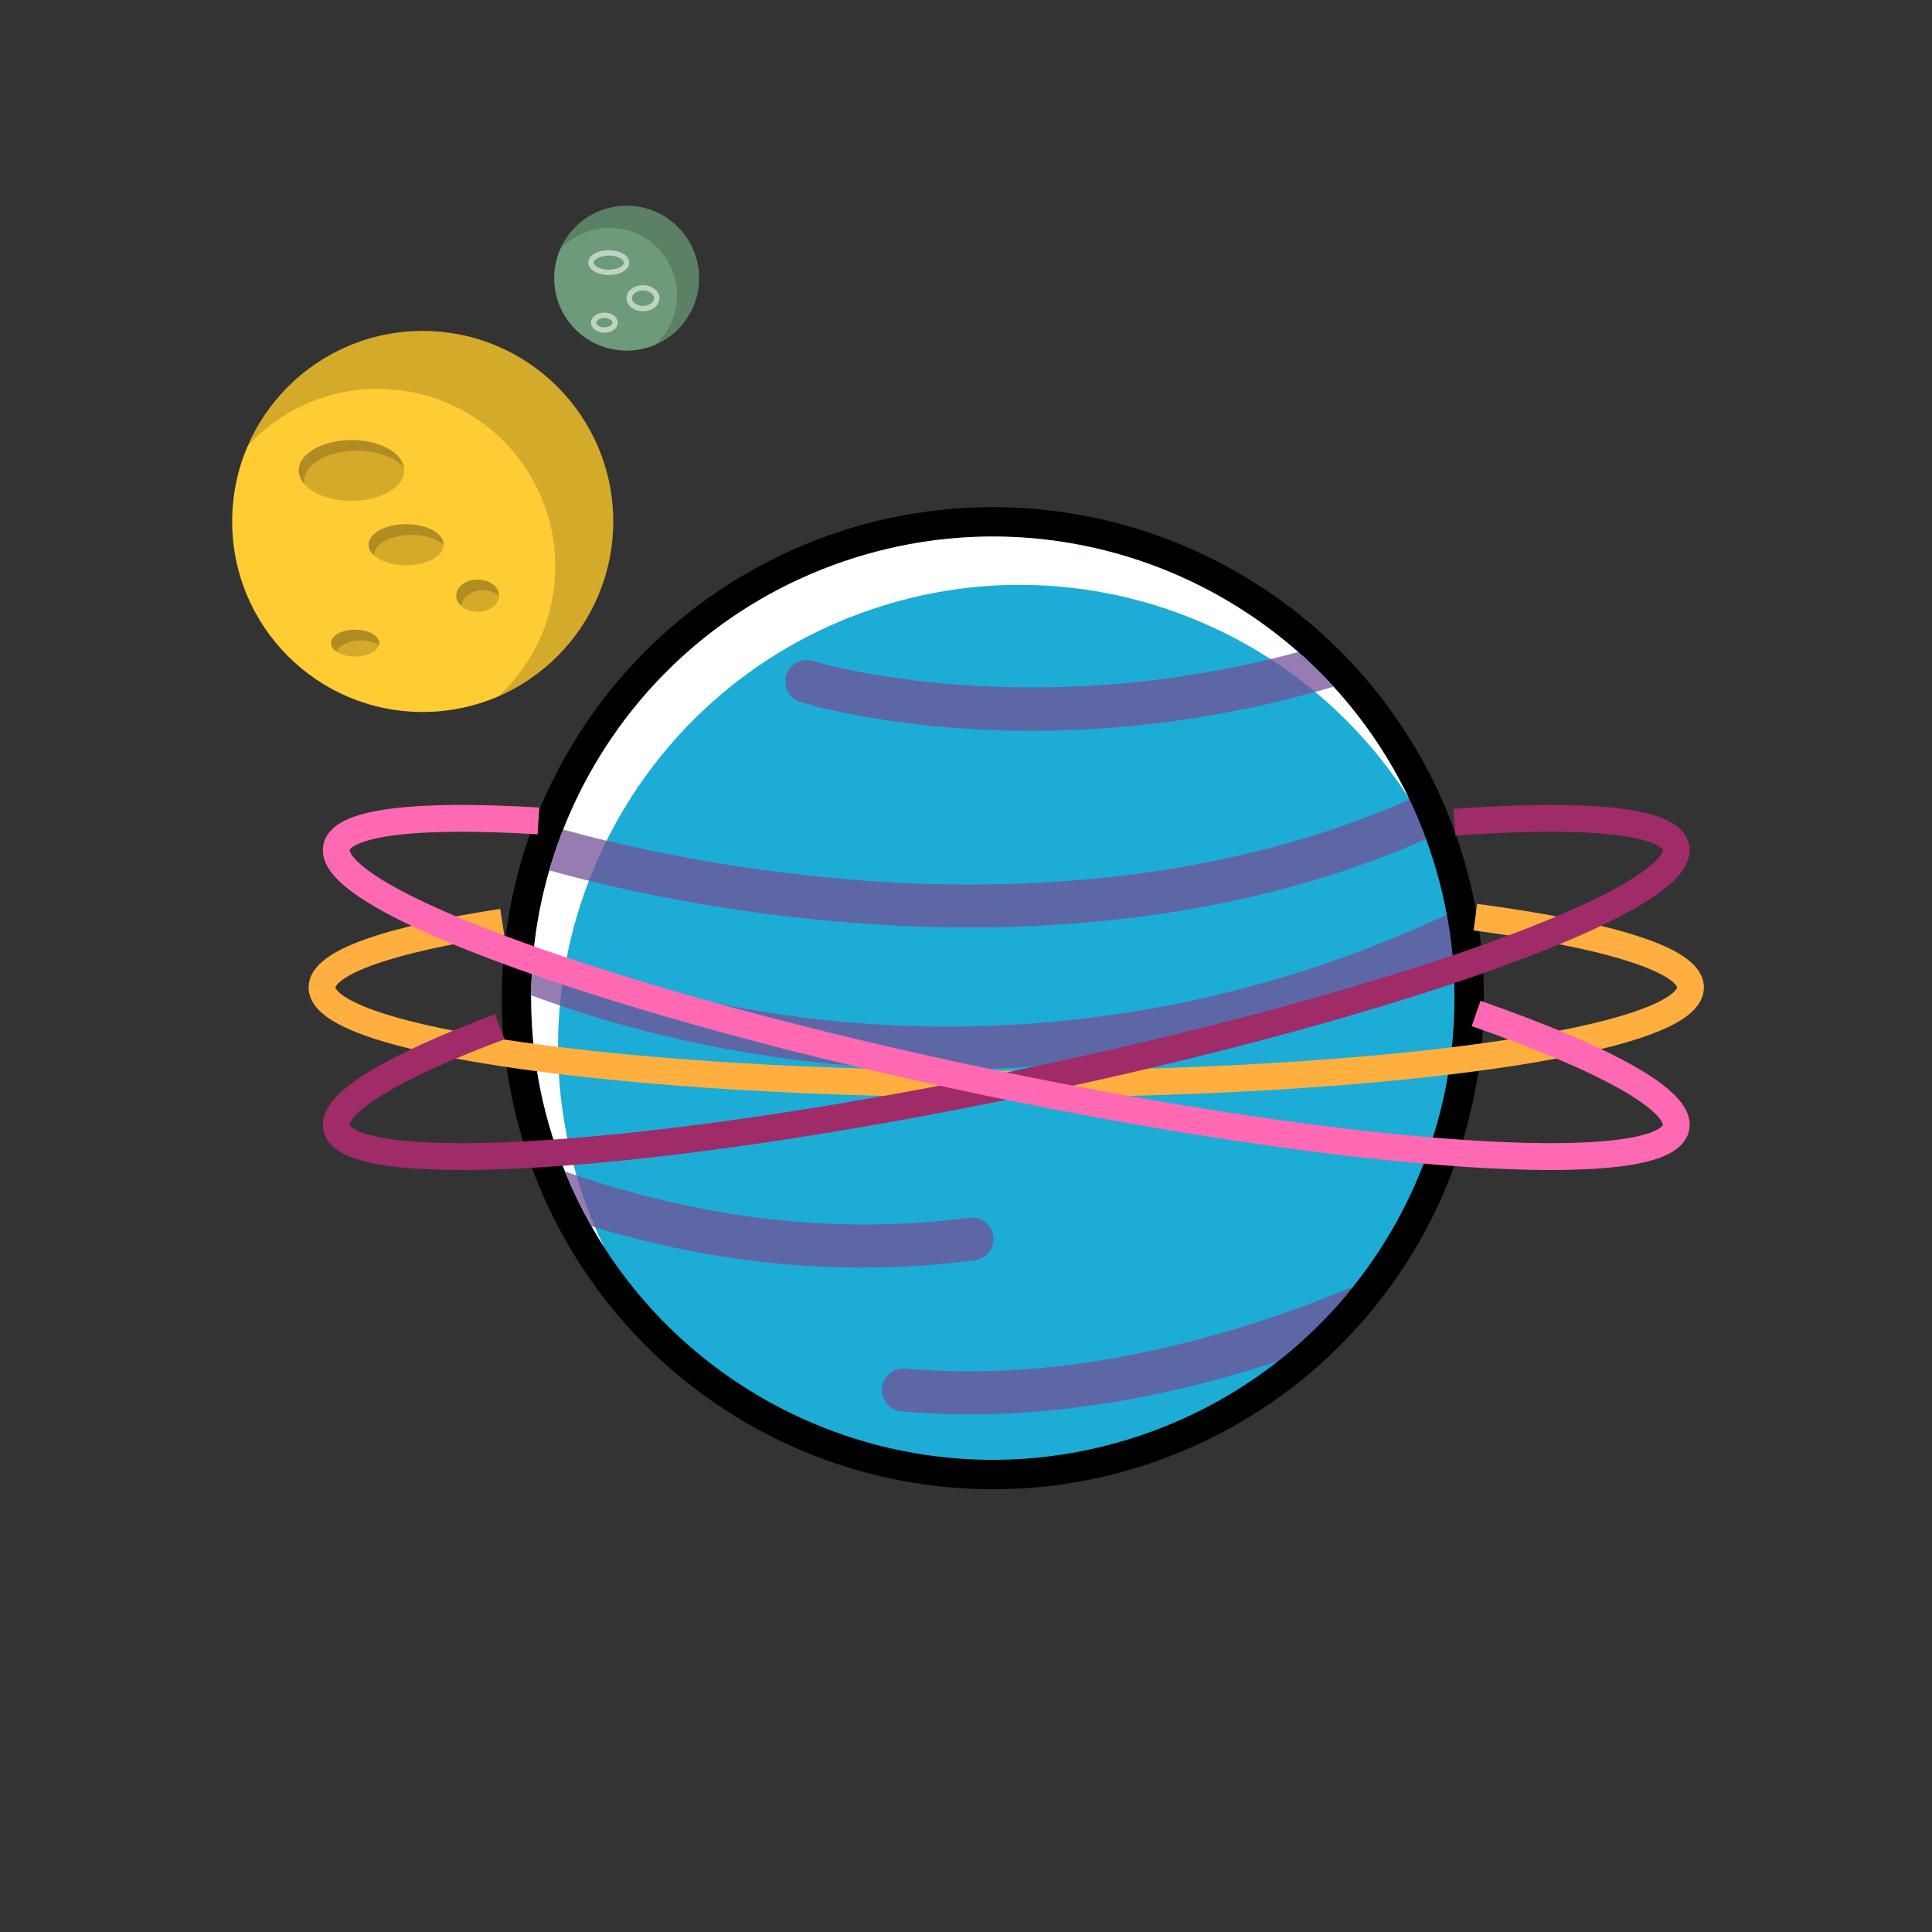
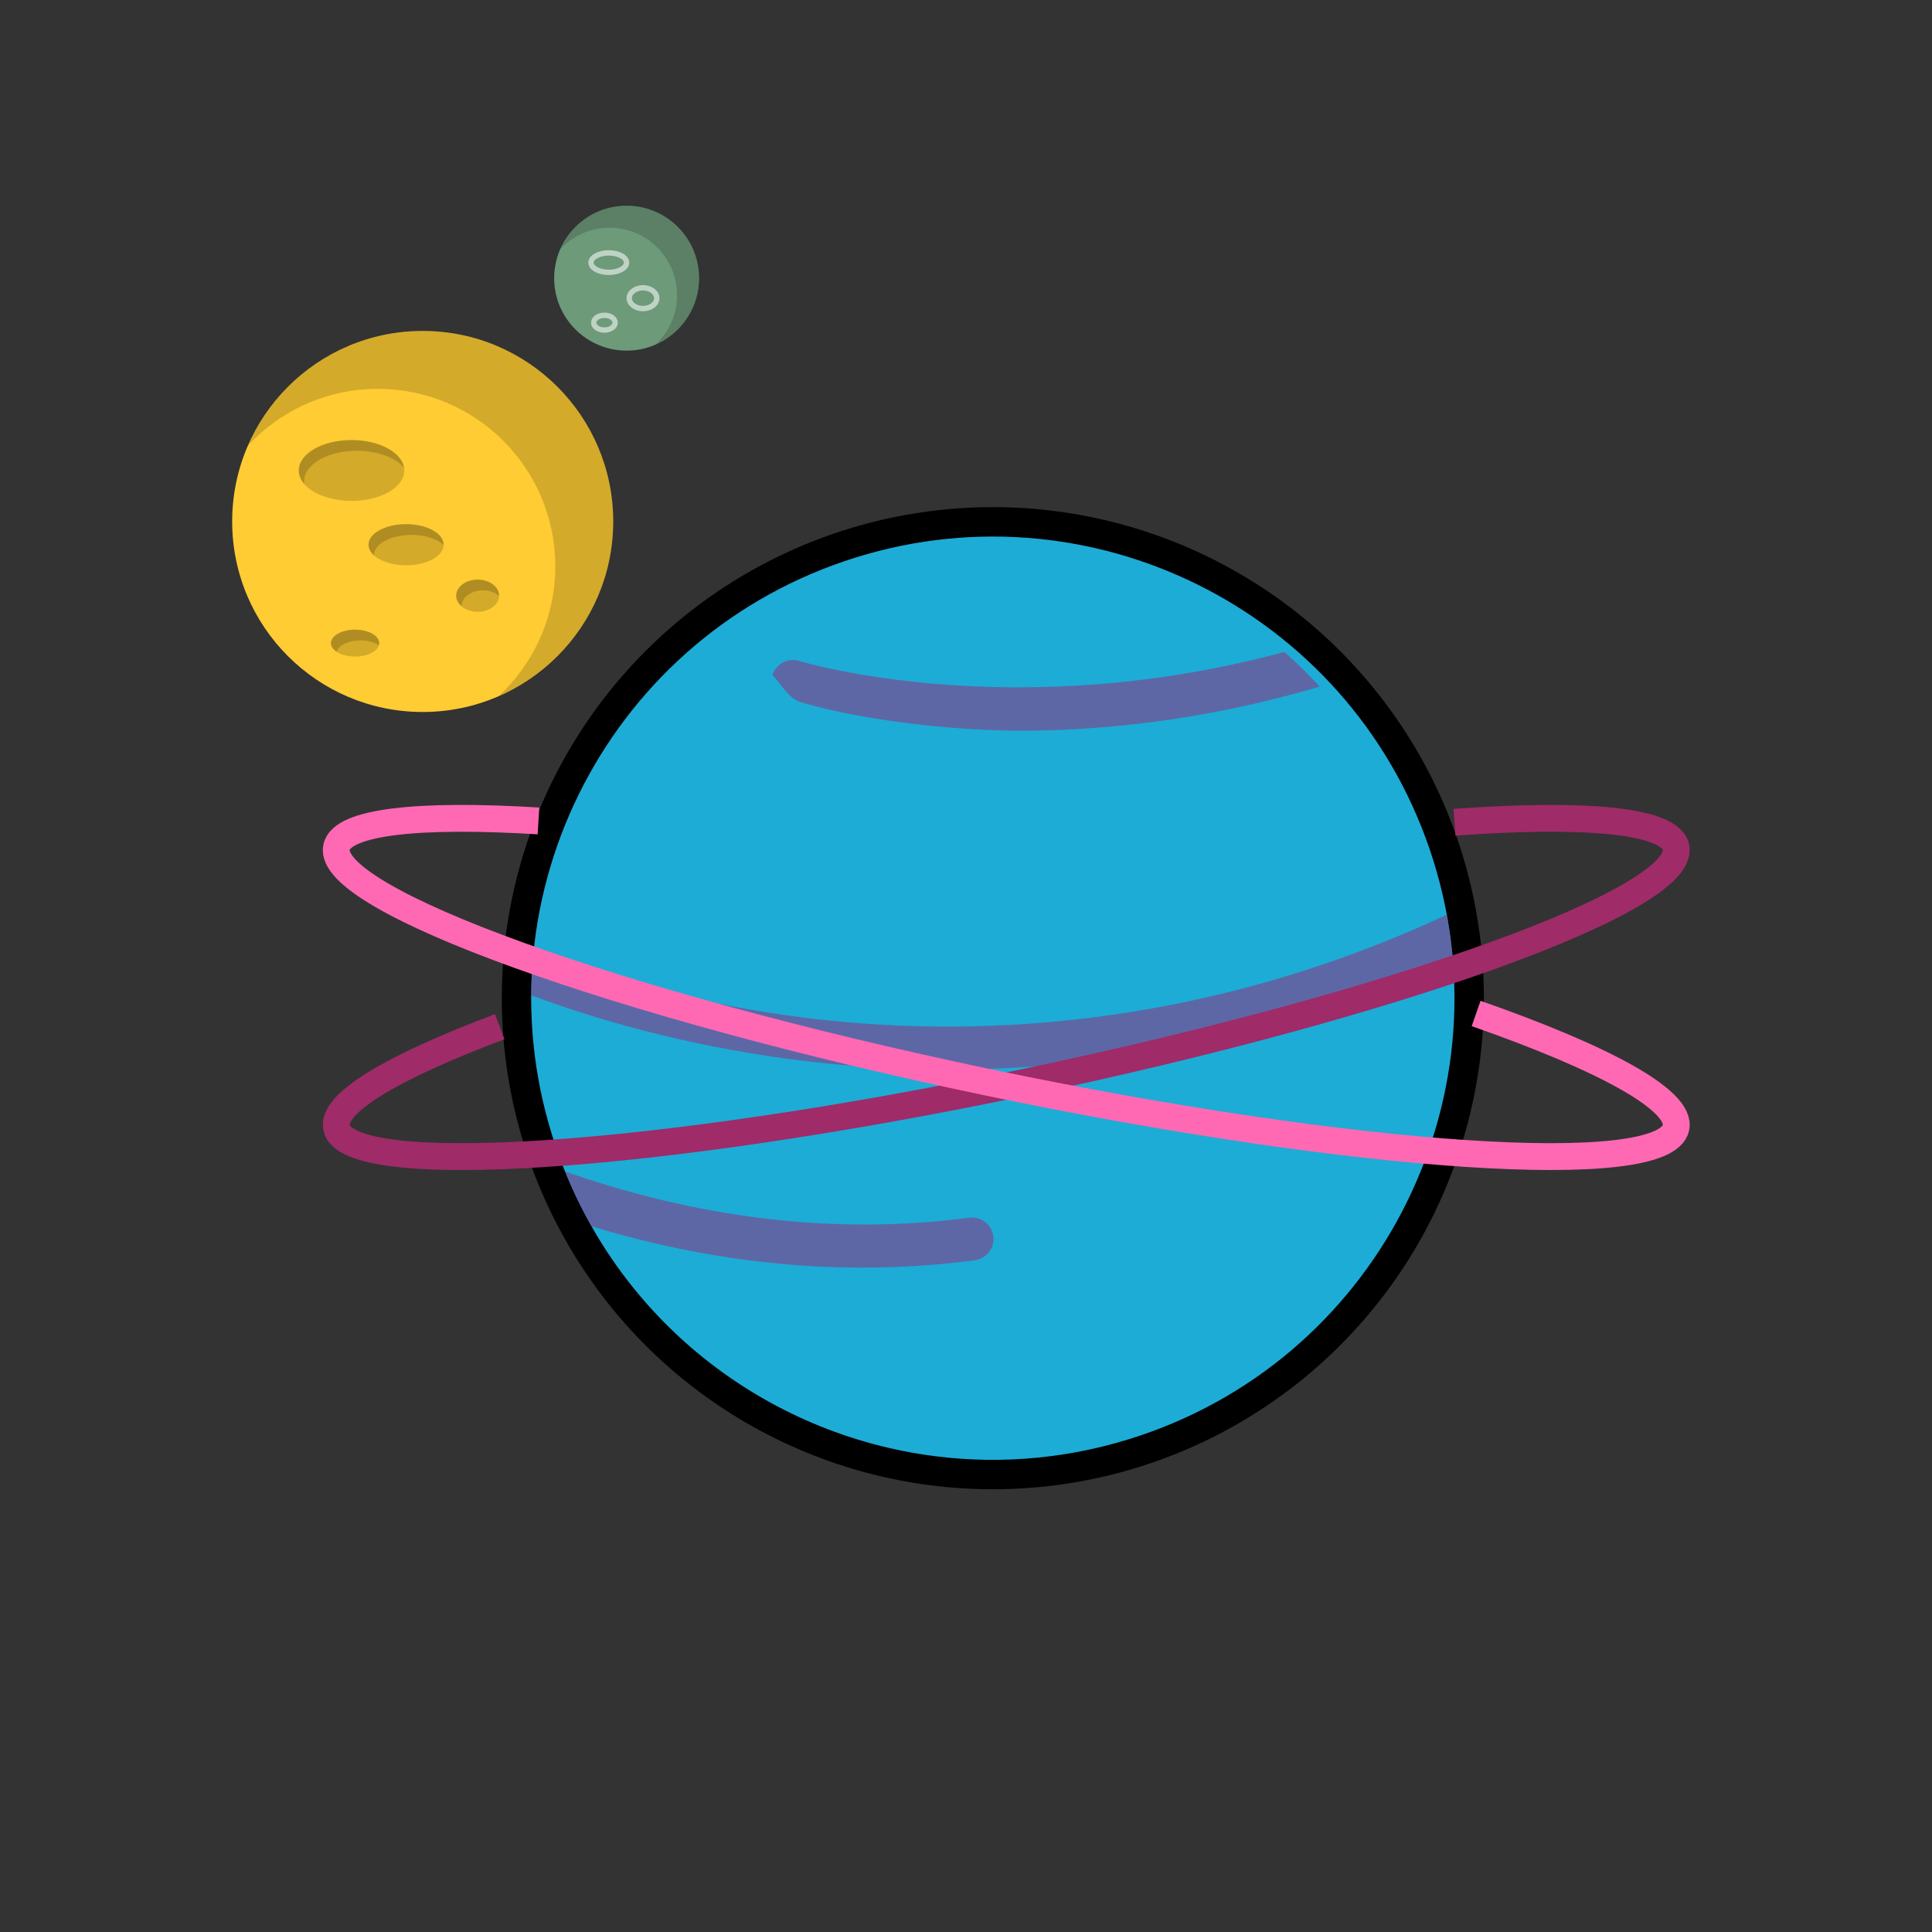
<svg xmlns="http://www.w3.org/2000/svg" version="1.1" id="Layer_1" x="0px" y="0px" width="360px" height="360px" viewBox="0 0 360 360" enable-background="new 0 0 360 360" xml:space="preserve">
  <rect x="0" y="0" width="360" height="360" fill="#333333" stroke="none" />
  <circle fill="#FFFFFF" stroke="#000000" stroke-width="11" stroke-miterlimit="10" cx="185" cy="186" r="86" />
  <path fill="#1DACD6" d="M103.567,213.653c-15.272-44.974,8.807-93.814,53.78-109.086c44.974-15.272,93.814,8.806,109.086,53.78  c15.272,44.973-8.806,93.813-53.781,109.085c-12.777,4.339-25.866,5.503-38.409,3.911  C142.636,267.338,114.501,245.85,103.567,213.653z" />
-   <path fill="#FFFFFF" d="M108.567,222.653c-15.272-44.974,8.807-93.814,53.78-109.086c38.285-13.001,79.366,2.518,100.163,35.164  c-18.549-38.698-63.512-58.308-105.163-44.164c-44.974,15.272-69.052,64.112-53.78,109.086c2.272,6.691,5.297,12.912,8.932,18.617  C111.019,229.182,109.696,225.979,108.567,222.653z" />
  <path opacity="0.74" fill="#734F96" d="M180.598,226.903c-29.013,3.827-55.237-1.556-75.296-8.619  c1.435,3.55,3.08,6.959,4.924,10.212c5.142,1.566,10.598,2.993,16.348,4.178c16.35,3.368,35.001,4.809,55.069,2.16  c2.19-0.288,3.733-2.297,3.442-4.488C184.795,228.155,182.788,226.611,180.598,226.903z" />
-   <path opacity="0.74" fill="#734F96" d="M168.691,255.016c-2.209-0.2-4.145,1.426-4.342,3.626c-0.198,2.2,1.425,4.145,3.626,4.343  c4.267,0.383,8.509,0.562,12.713,0.562c20.862,0,40.729-4.396,57.47-9.922c5.229-4.11,9.918-8.777,14.001-13.891  C230.736,248.667,200.066,257.836,168.691,255.016z" />
-   <path opacity="0.74" fill="#734F96" d="M149.131,130.815c0.649,0.205,16.174,5.014,40.564,5.352  c0.842,0.012,1.699,0.018,2.574,0.018c14.832,0,34.396-1.765,56.208-8.23c-2.084-2.276-4.277-4.433-6.576-6.458  c-50.559,13.669-89.742,1.882-90.366,1.688c-2.109-0.666-4.353,0.506-5.017,2.612C145.854,127.904,147.024,130.151,149.131,130.815z  " />
+   <path opacity="0.74" fill="#734F96" d="M149.131,130.815c0.649,0.205,16.174,5.014,40.564,5.352  c14.832,0,34.396-1.765,56.208-8.23c-2.084-2.276-4.277-4.433-6.576-6.458  c-50.559,13.669-89.742,1.882-90.366,1.688c-2.109-0.666-4.353,0.506-5.017,2.612C145.854,127.904,147.024,130.151,149.131,130.815z  " />
  <path opacity="0.74" fill="#734F96" d="M176.614,199.294c26.849,0,59.405-4.826,94.094-20.546c-0.235-2.763-0.606-5.532-1.119-8.299  c-47.235,21.988-90.481,22.911-120.155,19.127c-21.731-2.77-39.109-8.321-49.98-12.549c-0.294,2.787-0.452,5.598-0.47,8.425  c11.304,4.228,28.16,9.314,49.088,12.015C156.584,198.565,166.164,199.294,176.614,199.294z" />
-   <path opacity="0.74" fill="#734F96" d="M180.565,172.816c25.618,0,56.247-3.674,85.163-16.466c-0.928-2.529-1.967-4.985-3.103-7.373  c-35.003,15.526-72.856,17.081-100.31,15.213c-26.715-1.819-48.25-7.085-57.365-9.61c-0.978,2.488-1.842,5.023-2.586,7.597  c9.167,2.584,31.177,8.052,59.195,9.98C167.47,172.564,173.843,172.816,180.565,172.816z" />
  <circle fill="#FFCC33" cx="78.762" cy="97.168" r="35.5" />
  <path opacity="0.17" d="M78.762,61.668c-14.57,0-27.082,8.779-32.553,21.333c6.037-6.484,14.642-10.544,24.2-10.544  c18.261,0,33.064,14.802,33.064,33.064c0,9.558-4.06,18.163-10.543,24.2c12.554-5.471,21.332-17.983,21.332-32.553  C114.262,77.562,98.369,61.668,78.762,61.668z" />
  <g>
    <ellipse opacity="0.17" cx="65.501" cy="87.667" rx="9.833" ry="5.667" />
    <ellipse opacity="0.17" cx="75.667" cy="101.5" rx="7" ry="3.833" />
    <ellipse opacity="0.17" cx="89" cy="111" rx="4" ry="3" />
    <ellipse opacity="0.17" cx="66.167" cy="119.833" rx="4.5" ry="2.5" />
  </g>
  <path opacity="0.17" d="M66.501,84c3.848,0,7.171,1.277,8.786,3.133C74.82,84.254,70.619,82,65.501,82  c-5.431,0-9.833,2.537-9.833,5.667c0,0.912,0.383,1.771,1.047,2.533c-0.029-0.176-0.047-0.353-0.047-0.533  C56.667,86.537,61.07,84,66.501,84z M75.667,97.667c-3.866,0-7,1.716-7,3.833c0,0.721,0.371,1.394,1.003,1.97  c0.03-2.103,3.149-3.803,6.997-3.803c2.549,0,4.773,0.749,5.997,1.864c0-0.01,0.003-0.02,0.003-0.03  C82.667,99.383,79.534,97.667,75.667,97.667z M89,108c-2.209,0-4,1.343-4,3c0,0.757,0.387,1.441,1.004,1.969  C86.027,111.327,87.806,110,90,110c1.199,0,2.263,0.404,2.996,1.031c0-0.01,0.004-0.02,0.004-0.031C93,109.343,91.209,108,89,108z   M66.167,117.333c-2.485,0-4.5,1.119-4.5,2.5c0,0.613,0.413,1.167,1.072,1.602c0.345-1.19,2.188-2.102,4.428-2.102  c1.382,0,2.603,0.353,3.428,0.898c0.038-0.13,0.072-0.262,0.072-0.398C70.667,118.453,68.653,117.333,66.167,117.333z" />
  <circle fill="#6D9A79" cx="116.762" cy="51.834" r="13.5" />
  <path opacity="0.17" d="M116.762,38.334c-5.541,0-10.299,3.338-12.379,8.113c2.296-2.466,5.568-4.01,9.203-4.01  c6.944,0,12.573,5.629,12.573,12.573c0,3.635-1.543,6.907-4.009,9.203c4.774-2.081,8.112-6.839,8.112-12.379  C130.262,44.378,124.218,38.334,116.762,38.334z" />
  <ellipse opacity="0.56" fill="none" stroke="#FFFFFF" stroke-miterlimit="10" cx="113.438" cy="48.938" rx="3.313" ry="1.813" />
  <ellipse opacity="0.56" fill="none" stroke="#FFFFFF" stroke-miterlimit="10" cx="119.813" cy="55.563" rx="2.563" ry="1.938" />
  <ellipse opacity="0.56" fill="none" stroke="#FFFFFF" stroke-miterlimit="10" cx="112.625" cy="60.125" rx="2" ry="1.375" />
-   <path fill="#A95C68" d="M123.667,159.333" />
-   <path fill="none" stroke="#FEAF3F" stroke-width="5" stroke-miterlimit="10" d="M274.914,170.896  C299.593,174.179,315,178.835,315,184c0,9.941-57.084,18-127.5,18C117.083,202,60,193.941,60,184c0-4.695,12.733-8.97,33.59-12.175" />
  <path fill="none" stroke="#9F2B68" stroke-width="5" stroke-miterlimit="10" d="M271.018,153.214  c24.461-1.772,40.228-0.353,41.276,4.658c2.037,9.73-52.184,29.316-121.105,43.746s-126.445,18.24-128.482,8.51  c-0.963-4.599,10.637-11.397,30.415-18.813" />
  <path fill="none" stroke="#FF69B4" stroke-width="5" stroke-miterlimit="10" d="M100.333,152.969  c-22.371-1.375-36.63,0.146-37.626,4.903c-2.037,9.73,52.184,29.316,121.105,43.746s126.445,18.24,128.482,8.51  c1.068-5.104-13.346-12.921-37.241-21.282" />
</svg>